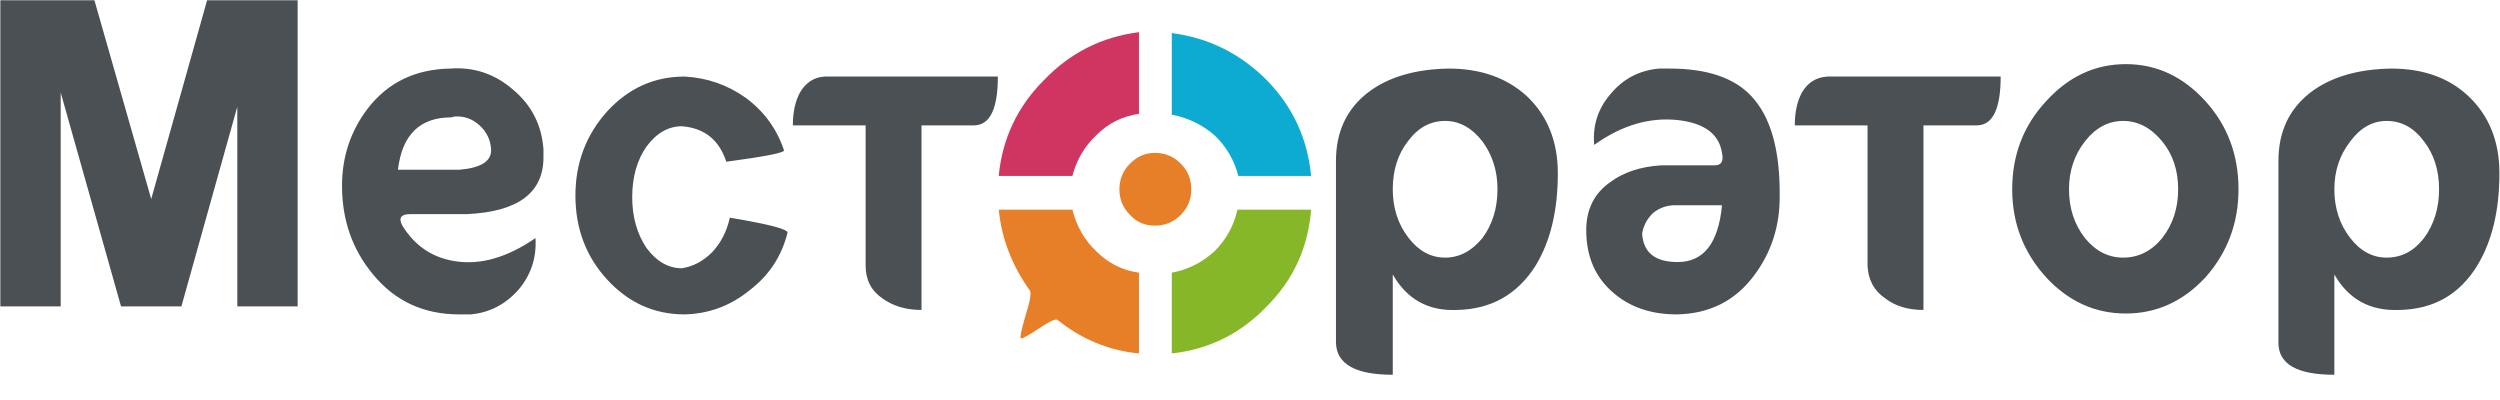
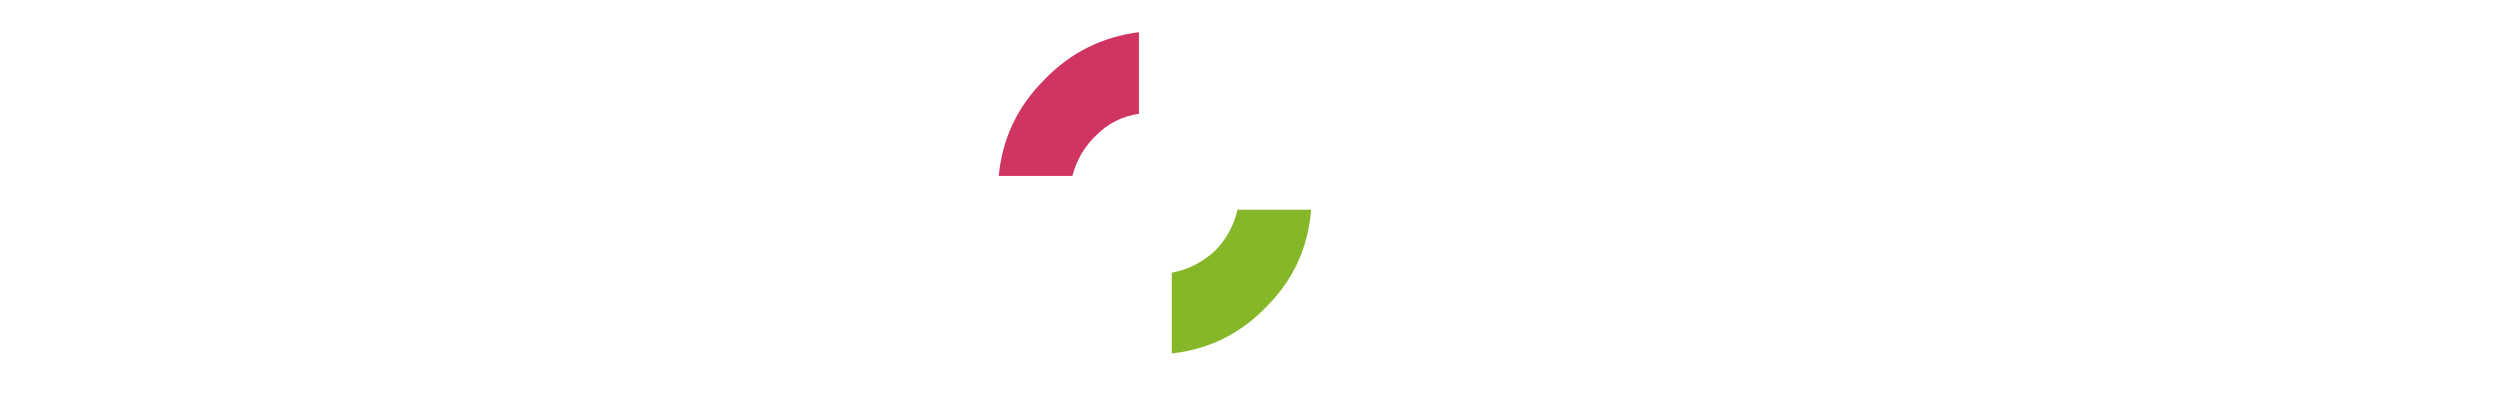
<svg xmlns="http://www.w3.org/2000/svg" width="150" height="24" viewBox="0 0 150 24" fill="none">
-   <path d="M47.038 9.013C46.612 7.735 45.849 6.688 44.748 5.871C43.648 5.09 42.423 4.664 41.074 4.593C39.264 4.593 37.72 5.286 36.442 6.67C35.164 8.09 34.525 9.776 34.525 11.729C34.525 13.717 35.164 15.403 36.442 16.788C37.72 18.172 39.264 18.864 41.074 18.864C42.53 18.829 43.825 18.35 44.961 17.427C46.133 16.539 46.896 15.386 47.251 13.965C47.287 13.752 46.133 13.451 43.79 13.06C43.612 13.877 43.258 14.569 42.725 15.137C42.193 15.669 41.589 15.989 40.915 16.096C40.098 16.096 39.388 15.687 38.785 14.871C38.217 14.019 37.933 13.007 37.933 11.835C37.933 10.628 38.217 9.617 38.785 8.8C39.388 7.984 40.098 7.575 40.915 7.575C42.264 7.682 43.151 8.392 43.577 9.705C45.955 9.386 47.109 9.155 47.038 9.013ZM24.142 13.539C23.893 13.078 24.053 12.847 24.621 12.847H28.029C31.082 12.705 32.608 11.569 32.608 9.439V8.96C32.502 7.504 31.898 6.315 30.798 5.392C29.697 4.434 28.437 4.008 27.017 4.114C24.923 4.149 23.272 4.948 22.065 6.51C21.036 7.859 20.521 9.404 20.521 11.143C20.521 13.202 21.142 14.977 22.385 16.468C23.698 18.066 25.42 18.864 27.55 18.864H28.242C29.378 18.758 30.336 18.261 31.117 17.373C31.863 16.486 32.2 15.457 32.129 14.285C30.425 15.457 28.81 15.918 27.283 15.669C25.934 15.457 24.887 14.746 24.142 13.539ZM27.07 7.043L27.283 6.99C27.851 6.954 28.348 7.132 28.774 7.522C29.2 7.913 29.431 8.392 29.466 8.96C29.502 9.67 28.863 10.078 27.55 10.185H23.876C24.124 8.09 25.189 7.043 27.07 7.043ZM3.642 5.552L7.262 18.385H10.883L14.238 6.404V18.385H17.859V0.014H12.427L9.073 11.942L5.665 0.014H0.021V18.385H3.642V5.552ZM138.623 5.552C137.345 6.546 136.706 7.913 136.706 9.652V20.569C136.706 21.847 137.825 22.486 140.061 22.486V16.468C140.913 17.959 142.209 18.669 143.948 18.598C146.007 18.563 147.569 17.675 148.634 15.936C149.521 14.48 149.965 12.634 149.965 10.398C149.965 8.481 149.344 6.936 148.101 5.765C146.93 4.664 145.386 4.114 143.469 4.114C141.445 4.149 139.83 4.629 138.623 5.552ZM140.061 11.356C140.061 10.256 140.38 9.297 141.019 8.481C141.623 7.664 142.351 7.256 143.202 7.256C144.09 7.256 144.835 7.664 145.439 8.481C146.042 9.262 146.344 10.22 146.344 11.356C146.344 12.492 146.042 13.468 145.439 14.285C144.835 15.066 144.09 15.457 143.202 15.457C142.351 15.457 141.623 15.066 141.019 14.285C140.38 13.468 140.061 12.492 140.061 11.356ZM134.31 11.356C134.31 9.297 133.653 7.54 132.34 6.084C130.991 4.593 129.394 3.848 127.548 3.848C125.702 3.848 124.104 4.593 122.756 6.084C121.407 7.54 120.732 9.297 120.732 11.356C120.732 13.38 121.407 15.137 122.756 16.628C124.104 18.084 125.702 18.811 127.548 18.811C129.394 18.811 130.991 18.084 132.34 16.628C133.653 15.137 134.31 13.38 134.31 11.356ZM124.14 11.356C124.14 10.256 124.459 9.297 125.098 8.481C125.737 7.664 126.501 7.256 127.388 7.256C128.276 7.256 129.056 7.664 129.731 8.481C130.37 9.262 130.689 10.22 130.689 11.356C130.689 12.492 130.37 13.468 129.731 14.285C129.092 15.066 128.311 15.457 127.388 15.457C126.501 15.457 125.737 15.066 125.098 14.285C124.459 13.468 124.14 12.492 124.14 11.356ZM115.407 7.522H118.602C119.561 7.522 120.04 6.546 120.04 4.593H109.657C108.982 4.629 108.468 4.948 108.113 5.552C107.829 6.084 107.687 6.741 107.687 7.522H112.053V15.936C112.088 16.788 112.443 17.445 113.118 17.906C113.721 18.367 114.484 18.598 115.407 18.598V7.522ZM96.664 5.605C95.883 6.493 95.546 7.522 95.653 8.694C97.286 7.522 98.954 7.025 100.658 7.203C102.255 7.38 103.143 8.037 103.32 9.173C103.427 9.67 103.285 9.918 102.894 9.918H99.7C98.457 9.989 97.428 10.327 96.611 10.93C95.653 11.605 95.174 12.563 95.174 13.806C95.174 15.403 95.724 16.663 96.824 17.587C97.818 18.439 99.078 18.864 100.605 18.864C102.593 18.829 104.155 18.03 105.29 16.468C106.284 15.119 106.781 13.575 106.781 11.835C106.817 9.031 106.249 7.007 105.078 5.765C104.048 4.664 102.415 4.114 100.179 4.114H99.54C98.368 4.221 97.41 4.718 96.664 5.605ZM98.528 14.019C98.599 13.557 98.812 13.149 99.167 12.794C99.558 12.474 100.001 12.315 100.498 12.315H103.32C103.107 14.587 102.22 15.723 100.658 15.723C99.309 15.723 98.599 15.155 98.528 14.019ZM93.47 10.398C93.47 8.481 92.848 6.936 91.606 5.765C90.399 4.664 88.837 4.114 86.92 4.114C84.897 4.149 83.282 4.629 82.075 5.552C80.797 6.546 80.158 7.913 80.158 9.652V20.569C80.193 21.847 81.329 22.486 83.566 22.486V16.468C84.418 17.959 85.695 18.669 87.399 18.598C89.458 18.563 91.038 17.675 92.138 15.936C93.026 14.48 93.47 12.634 93.47 10.398ZM88.944 8.481C89.547 9.297 89.849 10.256 89.849 11.356C89.849 12.492 89.547 13.468 88.944 14.285C88.305 15.066 87.559 15.457 86.707 15.457C85.855 15.457 85.128 15.066 84.524 14.285C83.885 13.468 83.566 12.492 83.566 11.356C83.566 10.22 83.867 9.262 84.471 8.481C85.074 7.664 85.82 7.256 86.707 7.256C87.559 7.256 88.305 7.664 88.944 8.481ZM55.291 7.522H58.433C59.391 7.522 59.871 6.546 59.871 4.593H49.487C48.849 4.629 48.352 4.948 47.996 5.552C47.712 6.084 47.571 6.741 47.571 7.522H51.937V15.936C51.937 16.788 52.274 17.445 52.949 17.906C53.587 18.367 54.368 18.598 55.291 18.598V7.522Z" fill="#4A5053" />
  <path fill-rule="evenodd" clip-rule="evenodd" d="M70.307 21.208C72.543 20.959 74.443 20.018 76.004 18.385C77.602 16.788 78.489 14.853 78.667 12.581H74.247C74.034 13.54 73.573 14.374 72.863 15.084C72.118 15.758 71.266 16.184 70.307 16.362V21.208Z" fill="#86B728" />
-   <path d="M64.343 12.581H59.924C60.101 14.32 60.723 15.936 61.788 17.427C61.894 17.569 61.805 18.084 61.521 18.971C61.273 19.823 61.184 20.267 61.255 20.302C61.326 20.338 61.681 20.143 62.32 19.717C62.959 19.291 63.332 19.113 63.438 19.184C64.894 20.356 66.526 21.03 68.337 21.208V16.362C67.343 16.22 66.491 15.794 65.781 15.084C65.071 14.409 64.592 13.575 64.343 12.581ZM69.295 9.173C68.727 9.173 68.231 9.386 67.805 9.812C67.379 10.238 67.165 10.753 67.165 11.356C67.165 11.96 67.379 12.474 67.805 12.9C68.195 13.326 68.692 13.539 69.295 13.539C69.899 13.539 70.414 13.326 70.84 12.9C71.266 12.474 71.478 11.96 71.478 11.356C71.478 10.753 71.266 10.238 70.84 9.812C70.414 9.386 69.899 9.173 69.295 9.173Z" fill="#E67F27" />
  <path fill-rule="evenodd" clip-rule="evenodd" d="M68.337 6.83V1.931C66.101 2.215 64.201 3.173 62.639 4.806C61.042 6.404 60.137 8.321 59.924 10.557H64.343C64.592 9.599 65.071 8.782 65.781 8.108C66.491 7.398 67.343 6.972 68.337 6.83Z" fill="#D03460" />
-   <path fill-rule="evenodd" clip-rule="evenodd" d="M70.307 1.984V6.883C71.266 7.061 72.118 7.469 72.863 8.108C73.573 8.782 74.052 9.599 74.301 10.557H78.667C78.454 8.321 77.567 6.404 76.004 4.806C74.407 3.209 72.508 2.268 70.307 1.984Z" fill="#0DABD2" />
</svg>